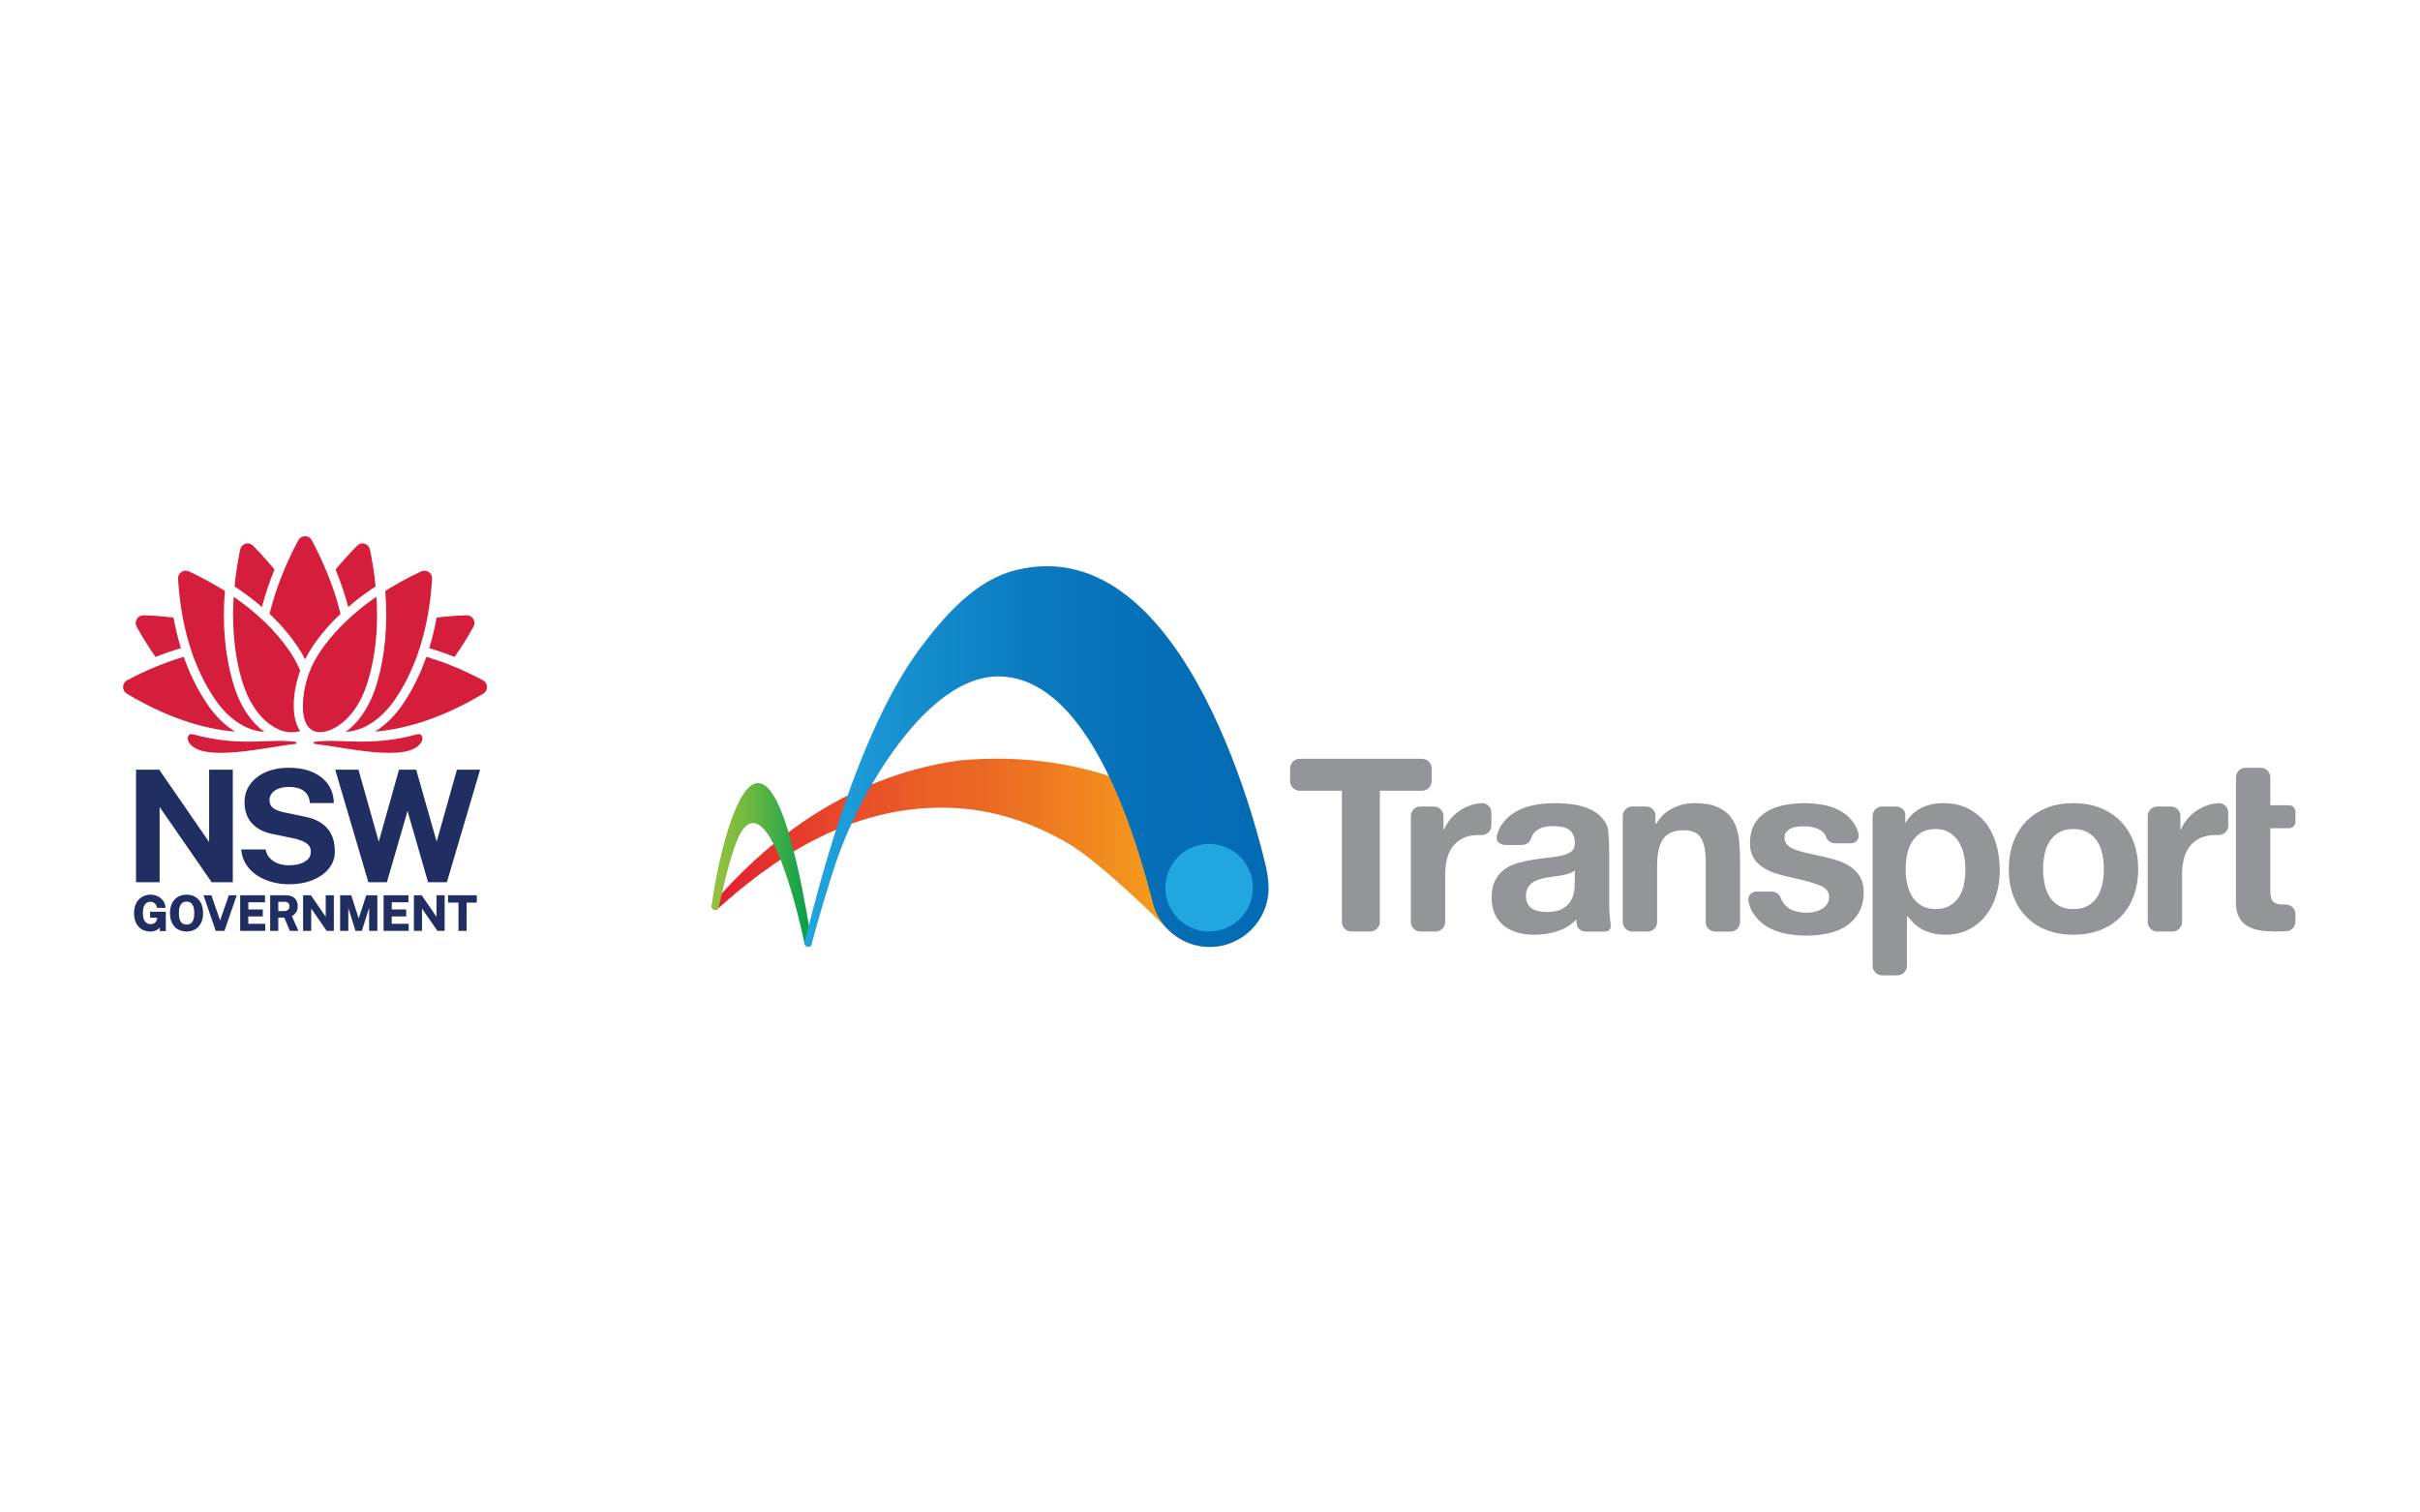
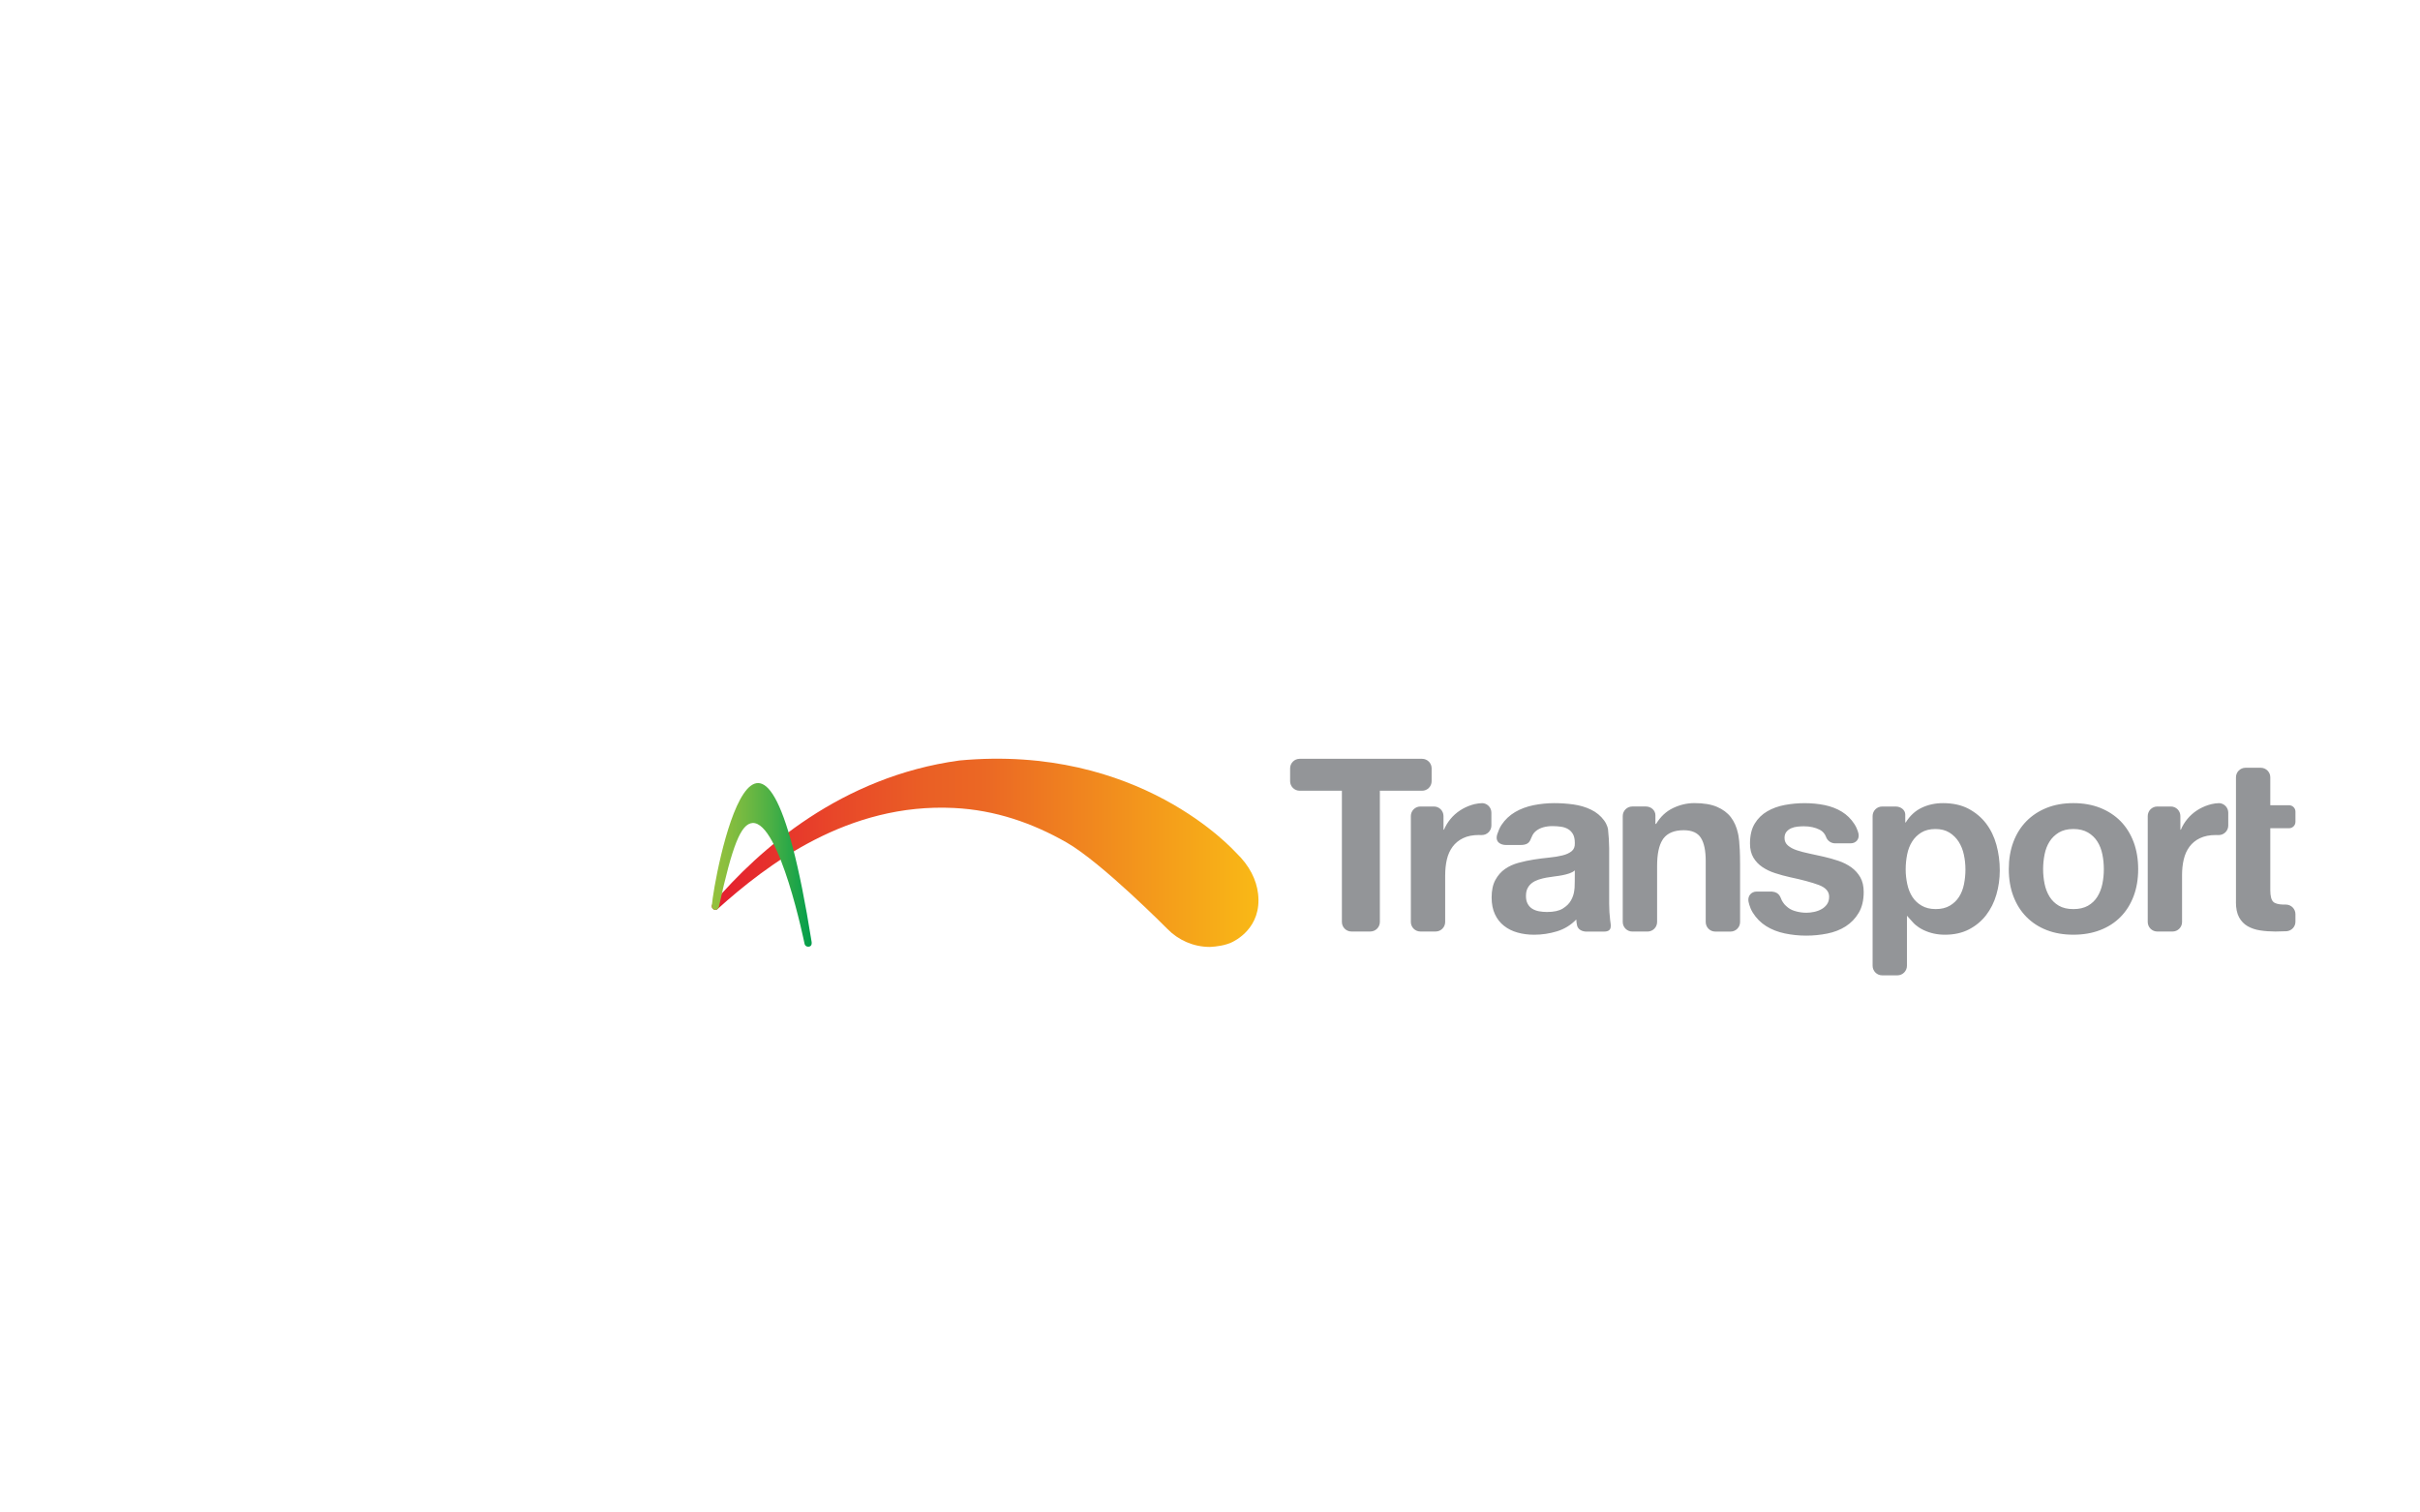
<svg xmlns="http://www.w3.org/2000/svg" xmlns:ns1="http://www.serif.com/" width="100%" height="100%" viewBox="0 0 1040 650" version="1.1" xml:space="preserve" style="fill-rule:evenodd;clip-rule:evenodd;stroke-linejoin:round;stroke-miterlimit:2;">
  <g id="TfNSW">
    <path id="Shape" d="M615.246,330.199l0,5.533c0,2.25 -1.846,4.097 -4.09,4.097l-18.156,-0l-0,56.395c-0,2.258 -1.847,4.097 -4.09,4.097l-8.137,0c-2.251,0 -4.09,-1.839 -4.09,-4.097l0,-56.395l-18.156,-0c-2.251,-0 -4.098,-1.847 -4.098,-4.097l0,-5.533c0,-2.251 1.84,-4.097 4.098,-4.097l52.622,-0c2.251,-0 4.097,1.846 4.097,4.097Zm322.495,45.907c-0,-2.424 0.238,-4.682 0.728,-6.752c0.491,-2.085 1.299,-3.896 2.446,-5.454c1.139,-1.551 2.647,-2.798 4.522,-3.693l0.015,0c1.861,-0.894 4.148,-1.356 6.86,-1.356c0.101,-0 0.202,0.014 0.303,0.022l0.894,-0c2.251,-0 4.09,-1.84 4.09,-4.091l0,-5.539c0,-0.491 -0.093,-0.967 -0.252,-1.4c-0.548,-1.486 -1.926,-2.568 -3.571,-2.683l-0.187,-0c-1.104,0.043 -2.179,0.18 -3.232,0.425c-0.743,0.202 -1.385,0.397 -1.385,0.397c-1.731,0.563 -3.361,1.334 -4.884,2.337c-1.522,1.01 -2.878,2.215 -4.054,3.636c-1.183,1.428 -2.12,2.965 -2.806,4.624l0,-0.008l-0.194,0l-0.015,-5.871c0,-2.251 -1.825,-4.098 -4.083,-4.098l-5.85,0c-2.243,0 -4.09,1.847 -4.09,4.098l0,45.531c0,2.258 1.847,4.098 4.09,4.098l6.572,-0c2.258,-0 4.09,-1.84 4.09,-4.098l-0,-20.125l-0.007,-0Zm-316.666,-0c-0,-2.424 0.245,-4.682 0.721,-6.752c0.491,-2.078 1.306,-3.896 2.453,-5.454c1.147,-1.558 2.654,-2.798 4.523,-3.7l0.007,-0c1.868,-0.902 4.155,-1.356 6.86,-1.356c0.101,-0 0.216,0.014 0.303,0.021l0.894,0c2.251,0 4.091,-1.839 4.091,-4.09l-0,-5.54c-0,-0.49 -0.094,-0.966 -0.253,-1.399c-0.541,-1.486 -1.926,-2.568 -3.563,-2.676l-0.181,-0c-1.103,0.036 -2.193,0.18 -3.246,0.418c-0.743,0.202 -1.385,0.397 -1.385,0.397c-1.731,0.562 -3.354,1.334 -4.876,2.337c-1.529,1.01 -2.878,2.215 -4.061,3.636c-1.176,1.428 -2.114,2.972 -2.806,4.623l-0.008,-0.007l-0.194,0l-0.008,-5.864c0,-2.251 -1.832,-4.098 -4.09,-4.098l-5.85,0c-2.25,0 -4.09,1.847 -4.09,4.098l0,45.524c0,2.258 1.84,4.097 4.09,4.097l6.572,0c2.25,0 4.09,-1.839 4.09,-4.097l-0,-20.118l0.007,-0Zm125.84,-17.926c-0.592,-2.741 -1.616,-5.057 -3.066,-6.968c-1.457,-1.897 -3.455,-3.391 -5.98,-4.465c-2.525,-1.075 -5.771,-1.609 -9.717,-1.609c-3.123,0 -6.175,0.714 -9.147,2.128c-2.979,1.421 -5.41,3.693 -7.285,6.81l-0.303,-0l-0,-3.744c-0,-2.056 -1.847,-3.737 -4.097,-3.737l-5.843,0c-2.251,0 -4.098,1.84 -4.098,4.09l0,45.553c0,2.258 1.854,4.098 4.098,4.098l6.571,-0c2.251,-0 4.097,-1.84 4.097,-4.098l0,-24.071c0,-5.071 0.78,-8.808 2.33,-11.231c0.116,-0.195 0.246,-0.383 0.361,-0.556c1.811,-2.402 4.725,-3.592 8.743,-3.592c3.527,-0 5.994,1.096 7.379,3.282c1.385,2.171 2.078,5.489 2.078,9.926l-0,26.257c-0,2.258 1.839,4.097 4.09,4.097l6.586,0c2.25,0 4.09,-1.839 4.09,-4.097l-0,-24.865c-0.007,-9.76 -0.75,-12.573 -0.887,-13.208Zm52.557,18.842c-0.995,-1.703 -2.272,-3.131 -3.881,-4.292c-1.608,-1.14 -3.433,-2.078 -5.496,-2.77c-2.056,-0.693 -4.17,-1.292 -6.334,-1.782c-2.099,-0.483 -4.155,-0.938 -6.175,-1.356c-2.027,-0.411 -3.823,-0.895 -5.388,-1.414c-1.573,-0.527 -2.849,-1.205 -3.823,-2.041c-0.974,-0.83 -1.465,-1.919 -1.465,-3.247c0,-1.118 0.282,-2.005 0.844,-2.669c0.549,-0.656 1.234,-1.168 2.042,-1.514c0.8,-0.354 1.688,-0.577 2.669,-0.686c0.974,-0.093 1.882,-0.151 2.712,-0.151c2.655,-0 4.949,0.505 6.911,1.515c1.24,0.649 2.135,1.666 2.669,3.065c0.021,0.051 0.036,0.101 0.05,0.152c0.613,1.508 2.092,2.59 3.809,2.59l6.73,-0c2.265,-0 3.787,-1.811 3.369,-4.047c-0,-0 -0.375,-2.078 -1.804,-4.263c-1.435,-2.208 -3.231,-3.968 -5.403,-5.295c-2.156,-1.32 -4.623,-2.265 -7.372,-2.828c-2.763,-0.555 -5.605,-0.829 -8.533,-0.829c-2.929,-0 -5.786,0.259 -8.577,0.779c-2.792,0.519 -5.309,1.428 -7.538,2.726c-2.229,1.284 -4.033,3.045 -5.389,5.281c-1.363,2.229 -2.034,5.1 -2.034,8.591c-0,2.366 0.491,4.364 1.457,6.009c0.981,1.645 2.272,3.001 3.874,4.075c1.601,1.09 3.433,1.955 5.496,2.619c2.056,0.671 4.163,1.241 6.334,1.731c5.302,1.126 9.435,2.236 12.4,3.347c2.965,1.118 4.451,2.792 4.451,5.021c-0,1.334 -0.318,2.431 -0.945,3.304c-0.628,0.872 -1.414,1.572 -2.359,2.084c-0.931,0.527 -1.984,0.916 -3.138,1.155c-1.147,0.245 -2.243,0.367 -3.297,0.367c-1.464,0 -2.871,-0.18 -4.227,-0.526c-1.356,-0.339 -2.611,-0.83 -3.621,-1.616c-1.529,-1.197 -1.854,-1.731 -2.561,-2.828c-0.808,-1.276 -0.836,-3.794 -4.458,-4.133l-6.549,-0c-2.266,-0 -3.852,1.832 -3.535,4.076c-0,-0 0.375,2.56 1.875,4.977c1.501,2.402 3.42,4.342 5.757,5.807c2.337,1.464 5.006,2.51 8.007,3.138c2.993,0.627 6.066,0.945 9.204,0.945c3.073,-0 6.088,-0.303 9.053,-0.895c2.965,-0.591 5.605,-1.623 7.899,-3.087c2.301,-1.472 4.169,-3.398 5.598,-5.807c1.435,-2.409 2.149,-5.403 2.149,-8.952c0,-2.503 -0.483,-4.609 -1.457,-6.326Zm63.811,-3.492c-0,4.3 0.656,8.18 1.969,11.636c1.32,3.477 3.188,6.434 5.619,8.894c2.424,2.46 5.331,4.35 8.729,5.663c3.39,1.32 7.206,1.976 11.433,1.976c4.227,0 8.058,-0.656 11.491,-1.976c3.427,-1.32 6.355,-3.203 8.779,-5.663c2.424,-2.453 4.292,-5.417 5.612,-8.894c1.306,-3.456 1.969,-7.336 1.969,-11.636c0,-4.292 -0.663,-8.194 -1.969,-11.693c-1.327,-3.498 -3.195,-6.477 -5.612,-8.944c-2.424,-2.446 -5.352,-4.357 -8.779,-5.721c-3.433,-1.349 -7.264,-2.02 -11.491,-2.02c-4.227,0 -8.043,0.671 -11.433,2.02c-3.398,1.356 -6.305,3.268 -8.729,5.721c-2.431,2.467 -4.299,5.439 -5.619,8.944c-1.313,3.499 -1.969,7.401 -1.969,11.693Zm14.751,0c0,-2.142 0.217,-4.263 0.628,-6.333c0.411,-2.085 1.125,-3.917 2.128,-5.511c1.003,-1.602 2.344,-2.893 4.003,-3.903c1.667,-1.002 3.751,-1.515 6.24,-1.515c2.496,0 4.588,0.513 6.29,1.515c1.695,1.003 3.044,2.301 4.047,3.903c1.003,1.587 1.717,3.426 2.135,5.511c0.426,2.07 0.621,4.184 0.621,6.333c-0,2.157 -0.195,4.249 -0.621,6.298c-0.411,2.041 -1.132,3.881 -2.135,5.511c-0.995,1.623 -2.352,2.929 -4.047,3.902c-1.702,0.96 -3.794,1.45 -6.29,1.45c-2.496,0 -4.58,-0.49 -6.24,-1.45c-1.659,-0.973 -3,-2.272 -4.003,-3.902c-1.003,-1.623 -1.71,-3.47 -2.128,-5.511c-0.411,-2.056 -0.628,-4.141 -0.628,-6.298Zm-18.625,0.527c0,3.599 -0.483,7.062 -1.457,10.402c-0.959,3.318 -2.438,6.254 -4.407,8.829c-1.977,2.561 -4.444,4.61 -7.38,6.132c-2.95,1.522 -6.398,2.286 -10.344,2.286c-3.333,0 -6.391,-0.685 -9.197,-2.027c-0.678,-0.324 -1.32,-0.685 -1.941,-1.089c-0.072,-0.05 -0.122,-0.101 -0.187,-0.137c-0.469,-0.31 -0.909,-0.656 -1.342,-1.01c-0.476,-0.411 -0.728,-0.685 -0.728,-0.685c-0.974,-1.104 -1.847,-2.063 -2.352,-2.604c-0.116,-0.159 -0.245,-0.303 -0.361,-0.462l-0.202,0l0,21.374c0,2.25 -1.839,4.09 -4.09,4.09l-6.571,-0c-2.244,-0 -4.09,-1.84 -4.09,-4.09l-0,-64.374c-0,-2.25 1.839,-4.082 4.09,-4.082l5.843,-0c2.257,-0 4.097,1.543 4.097,3.433l-0,3.427l0.195,-0c1.81,-2.907 4.104,-5.028 6.874,-6.341c2.77,-1.313 5.821,-1.977 9.14,-1.977c4.227,0 7.87,0.794 10.921,2.388c3.037,1.602 5.569,3.715 7.588,6.341c2.006,2.64 3.499,5.698 4.458,9.197c0.96,3.506 1.443,7.163 1.443,10.979Zm-14.759,-0.418c0,-2.143 -0.223,-4.264 -0.678,-6.334c-0.44,-2.085 -1.197,-3.938 -2.229,-5.569c-1.038,-1.623 -2.38,-2.936 -4.003,-3.945c-1.623,-1.003 -3.621,-1.515 -5.973,-1.515c-2.424,-0 -4.465,0.512 -6.088,1.515c-1.63,1.002 -2.943,2.301 -3.946,3.902c-1.003,1.587 -1.717,3.426 -2.128,5.504c-0.426,2.077 -0.635,4.227 -0.635,6.442c0,2.149 0.231,4.263 0.686,6.34c0.447,2.078 1.175,3.903 2.185,5.461c1.01,1.558 2.337,2.82 4.004,3.78c1.659,0.974 3.671,1.464 6.03,1.464c2.417,0 4.444,-0.49 6.074,-1.464c1.63,-0.96 2.95,-2.222 3.946,-3.78c1.002,-1.558 1.717,-3.383 2.135,-5.461c0.418,-2.084 0.62,-4.191 0.62,-6.34Zm116.239,14.001c-0,2.712 0.447,4.891 1.341,6.55c0.909,1.666 2.136,2.95 3.694,3.852c1.558,0.894 3.368,1.507 5.41,1.81c1.024,0.159 2.077,0.275 3.167,0.354l-0.065,0.014l0.577,0c0.93,0.058 1.854,0.109 2.82,0.109c1.392,-0 4.747,-0.123 4.855,-0.13c2.106,-0.173 3.78,-1.926 3.78,-4.062l-0,-3.289c-0,-2.222 -1.804,-4.047 -4.011,-4.097l-1.269,-0c-2.085,-0.072 -3.535,-0.469 -4.278,-1.219c-0.822,-0.83 -1.248,-2.496 -1.248,-4.985l-0,-26.61l8.072,-0c1.508,-0 2.741,-1.227 2.741,-2.741l0,-4.401c0,-1.5 -1.241,-2.734 -2.741,-2.734l-8.072,0l-0,-12.01c-0,-2.258 -1.839,-4.097 -4.09,-4.097l-6.572,-0c-2.25,-0 -4.09,1.839 -4.09,4.097l0,53.589l-0.021,-0Zm-317.402,-29.236c-1.204,3.585 1.566,4.739 3.766,4.739l6.095,-0c5.692,-0 3.506,-3.686 7.012,-6.233c1.673,-1.226 3.953,-1.882 6.86,-1.882c1.313,-0 2.539,0.094 3.686,0.267c1.14,0.173 2.149,0.519 3.015,1.038c0.866,0.52 1.558,1.248 2.085,2.186c0.519,0.938 0.779,2.2 0.779,3.794c0.072,1.522 -0.375,2.691 -1.349,3.484c-0.974,0.794 -2.287,1.407 -3.953,1.818c-1.652,0.419 -3.564,0.729 -5.706,0.938c-2.157,0.209 -4.342,0.491 -6.55,0.83c-2.222,0.346 -4.422,0.815 -6.607,1.406c-2.179,0.592 -4.119,1.465 -5.822,2.648c-1.695,1.175 -3.08,2.748 -4.155,4.724c-1.082,1.977 -1.615,4.487 -1.615,7.546c-0,2.77 0.476,5.15 1.413,7.17c0.924,2.013 2.229,3.679 3.888,4.985c1.667,1.32 3.6,2.293 5.822,2.907c2.214,0.634 4.602,0.937 7.17,0.937c3.325,0 6.579,-0.49 9.774,-1.457c3.189,-0.974 5.959,-2.662 8.31,-5.093c0.072,0.909 0.144,1.804 0.368,2.662c0.671,2.539 3.809,2.539 3.809,2.539l7.747,0c3.737,0 2.907,-2.762 2.633,-4.984c-0.274,-2.215 -0.418,-4.537 -0.418,-6.961l-0,-23.884c-0,-2.251 -0.231,-5.915 -0.498,-8.159c-0,0 -0.231,-1.803 -1.681,-3.779c-1.45,-1.977 -3.325,-3.521 -5.619,-4.632c-2.287,-1.11 -4.812,-1.853 -7.589,-2.243c-2.77,-0.375 -5.504,-0.563 -8.209,-0.563c-2.979,0.008 -5.944,0.296 -8.887,0.88c-2.943,0.592 -5.597,1.58 -7.956,2.965c-2.359,1.385 -4.299,3.225 -5.822,5.504c-0.764,1.162 -1.32,2.46 -1.796,3.903Zm33.291,15.653l-0,1.414c-0,2.258 -0.036,4.963 -0.094,6.03l-0.166,1.385c-0.18,1.385 -0.642,2.756 -1.407,4.105c-0.764,1.349 -1.933,2.51 -3.534,3.484c-1.594,0.974 -3.845,1.457 -6.752,1.457c-1.183,0 -2.323,-0.108 -3.427,-0.303c-1.11,-0.209 -2.084,-0.577 -2.914,-1.096c-0.829,-0.52 -1.486,-1.227 -1.969,-2.136c-0.491,-0.894 -0.729,-2.005 -0.729,-3.325c0,-1.378 0.238,-2.532 0.729,-3.426c0.483,-0.909 1.125,-1.645 1.926,-2.237c0.793,-0.591 1.731,-1.053 2.806,-1.406c1.075,-0.347 2.157,-0.621 3.268,-0.83c1.175,-0.209 2.351,-0.382 3.527,-0.526c1.19,-0.137 2.308,-0.311 3.383,-0.513c1.068,-0.209 2.07,-0.468 3.015,-0.786c0.931,-0.317 1.71,-0.743 2.338,-1.291Z" style="fill:#939598;fill-rule:nonzero;" />
    <path id="Path" d="M306.35,388.369c-0.289,0.281 -0.462,0.67 -0.462,1.096l0,0.014c0,0.844 0.685,1.537 1.537,1.537c0.281,-0 0.541,-0.072 0.764,-0.202l0.13,-0.115c21.237,-19.109 56.085,-45.749 101.696,-43.462c17.702,0.88 33.752,6.471 48.381,14.838c15.069,8.62 43.368,37.208 43.368,37.208c4.58,4.681 11.007,7.624 18.012,7.668c-0,-0 4.054,-0.08 7.531,-1.198c1.017,-0.325 1.464,-0.512 1.464,-0.512c1.976,-0.83 13.605,-6.492 11.888,-21.172c-0.7,-5.965 -3.657,-12.01 -9.248,-17.399c-1.226,-1.183 -41.802,-47.039 -119.102,-39.847c-50.733,6.918 -86.057,38.174 -105.959,61.546" style="fill:url(#_Linear1);fill-rule:nonzero;" />
    <path id="Path1" ns1:id="Path" d="M308.925,389.79c-0.144,0.699 -0.765,1.226 -1.5,1.226c-0.844,-0 -1.537,-0.685 -1.537,-1.537c0,0 0.007,-0.129 0.015,-0.194c0.851,-11.686 21.07,-121.613 42.884,15.437c-0,-0 0.029,0.266 0.043,0.454c0.022,0.353 -0.079,0.685 -0.079,0.685c-0.224,0.873 -1.09,1.118 -1.796,0.952c-0.585,-0.137 -1.061,-0.555 -1.191,-1.183c0,0 -10.654,-52.528 -22.354,-51.944c-5.021,0.353 -8.664,9.515 -14.435,35.88c-0.021,0.072 -0.05,0.224 -0.05,0.224Z" style="fill:url(#_Linear2);fill-rule:nonzero;" />
-     <path id="Path2" ns1:id="Path" d="M544.157,373.04c-1.457,-6.225 -32.836,-146.499 -107.539,-128.047c-17.023,4.198 -30.181,18.928 -40.9,33.196c-28.854,38.456 -45.878,110.865 -49.91,126.742c-0.26,1.002 0.353,1.702 1.139,1.882c0.707,0.166 1.566,-0.079 1.797,-0.952c2.207,-8.504 8.331,-29.193 11.274,-37.358c9.58,-27.563 38.189,-78.108 69.243,-77.805c40.98,0.389 60.636,76.297 66.212,97.454c2.684,10.683 12.696,18.734 24.31,18.799c13.944,0.05 25.319,-11.189 25.384,-25.154c0,-1.169 -0.122,-4.977 -1.01,-8.757Z" style="fill:url(#_Linear3);fill-rule:nonzero;" />
-     <path id="Path3" ns1:id="Path" d="M538.444,381.581c-0.05,10.394 -8.512,18.769 -18.906,18.726c-10.395,-0.058 -18.77,-8.519 -18.72,-18.899c0.051,-10.395 8.513,-18.784 18.9,-18.727c10.402,0.051 18.777,8.512 18.726,18.9Z" style="fill:#21a6df;fill-rule:nonzero;" />
-     <path id="Combined-Shape" d="M81.195,319.054c-1.126,-1.839 -0.354,-4.047 1.731,-3.477c20.436,5.562 32.049,1.724 44.009,3.196c0.556,0.065 0.606,0.872 0.051,0.93c-12.566,1.291 -40.302,8.332 -45.791,-0.649Zm98.082,-3.477c2.092,-0.57 2.856,1.638 1.724,3.477c-5.49,8.981 -33.226,1.948 -45.792,0.649c-0.548,-0.058 -0.49,-0.865 0.058,-0.93c11.953,-1.472 23.574,2.366 44.01,-3.196Zm-78.844,-59.107c9.955,6.831 17.962,14.578 23.898,23.169c2.1,3.037 3.456,5.742 4.682,8.606c-3.455,9.435 -3.946,20.559 0.022,25.969c-3.925,0.974 -7.264,0.49 -10.922,-1.551c-3.628,-2.034 -10.257,-7.293 -14.138,-20.22c-5.1,-16.987 -3.643,-34.365 -3.542,-35.973Zm61.336,0.007c0.736,10.849 0.202,26.17 -4.919,39.934c-2.647,7.105 -6.817,12.219 -10.986,15.148c-4.105,2.886 -8.253,3.744 -10.95,2.611c-1.782,-0.75 -3.073,-2.315 -3.838,-4.385c-1.825,-4.949 -0.721,-13.814 1.645,-20.328c5.035,-13.843 19.765,-26.784 29.048,-32.98Zm-83.806,-10.64c0.974,-0.664 2.2,-0.765 3.268,-0.26c5.532,2.604 10.676,5.41 15.415,8.404c-1.161,14.304 0.014,27.563 3.527,39.58c2.727,9.335 7.466,16.656 13.49,20.977c-2.46,-0.13 -4.999,-0.743 -7.481,-1.839c-5.143,-2.265 -9.911,-6.478 -13.785,-12.177c-9.248,-13.583 -14.593,-30.989 -15.877,-51.749c-0.079,-1.176 0.462,-2.272 1.443,-2.936Zm103.016,-0.26c1.068,-0.505 2.287,-0.404 3.268,0.26c0.974,0.664 1.515,1.76 1.442,2.936c-1.284,20.76 -6.629,38.174 -15.876,51.749c-3.881,5.692 -8.649,9.905 -13.793,12.177c-2.481,1.096 -5.02,1.709 -7.48,1.839c6.023,-4.321 10.762,-11.642 13.489,-20.977c3.52,-12.017 4.689,-25.276 3.535,-39.58c4.739,-3.001 9.882,-5.8 15.415,-8.404Zm-102.006,36.717c2.633,7.509 6.03,14.333 10.185,20.436c3.405,5.006 7.481,8.988 11.924,11.707c-14.932,-1.269 -30.578,-6.751 -46.577,-16.338c-1.039,-0.621 -1.638,-1.717 -1.609,-2.922c0.036,-1.212 0.693,-2.265 1.76,-2.835c8.267,-4.378 16.382,-7.725 24.317,-10.048Zm104.257,-0c7.935,2.316 16.05,5.663 24.316,10.048c1.068,0.563 1.724,1.623 1.753,2.835c0.029,1.205 -0.57,2.301 -1.608,2.922c-16,9.587 -31.646,15.069 -46.578,16.338c4.444,-2.719 8.519,-6.701 11.931,-11.707c4.162,-6.103 7.553,-12.927 10.186,-20.436Zm-52.14,-51.843c1.241,-0 2.33,0.656 2.915,1.752c5.626,10.648 9.702,20.826 12.349,31.61c-4.826,4.501 -11.246,11.621 -15.264,19.563c-3.57,-7.293 -10.214,-14.896 -15.249,-19.57c2.503,-10.294 6.651,-20.919 12.335,-31.603c0.584,-1.096 1.674,-1.752 2.914,-1.752Zm-69.35,33.968c4.422,0.144 8.699,0.483 12.833,0.995c0.829,4.574 1.89,8.96 3.174,13.143c-3.6,1.054 -7.228,2.316 -10.886,3.78c-2.849,-4.032 -5.561,-8.375 -8.122,-13.013c-0.584,-1.053 -0.555,-2.301 0.072,-3.325c0.606,-0.996 1.652,-1.58 2.813,-1.58l0.116,-0Zm138.853,-0c1.161,-0 2.207,0.584 2.813,1.58c0.627,1.024 0.656,2.272 0.072,3.325c-2.568,4.646 -5.28,8.981 -8.13,13.013c-3.664,-1.464 -7.293,-2.726 -10.878,-3.78c1.284,-4.183 2.345,-8.569 3.174,-13.143c4.126,-0.512 8.411,-0.851 12.833,-0.995l0.116,-0Zm-44.796,-30.881c0.31,-0 0.62,0.043 0.923,0.137c1.161,0.346 2.005,1.277 2.258,2.496c0.649,3.13 1.883,9.522 2.431,15.833c-4.249,2.799 -8.166,5.757 -11.758,8.873c-1.392,-5.309 -3.203,-10.69 -5.418,-16.115c2.835,-3.448 5.916,-6.853 9.234,-10.221c0.642,-0.657 1.471,-1.003 2.33,-1.003Zm-49.384,-0.007c0.858,-0 1.688,0.353 2.33,1.002c3.318,3.369 6.398,6.781 9.233,10.222c-2.214,5.424 -4.018,10.813 -5.417,16.115c-3.592,-3.116 -7.509,-6.074 -11.758,-8.873c0.548,-6.312 1.782,-12.703 2.431,-15.833c0.252,-1.219 1.096,-2.15 2.258,-2.496c0.31,-0.094 0.62,-0.137 0.923,-0.137Z" style="fill:#d51e3b;fill-rule:nonzero;" />
-     <path id="Combined-Shape1" ns1:id="Combined-Shape" d="M64.741,384.495c0.916,-0 1.767,0.151 2.517,0.44c0.765,0.296 1.428,0.7 1.984,1.205c0.563,0.505 1.01,1.089 1.327,1.731c0.318,0.635 0.498,1.313 0.527,2.012l0.014,0.267l-3.657,0l-0.036,-0.209c-0.08,-0.433 -0.245,-0.837 -0.491,-1.205c-0.245,-0.36 -0.555,-0.649 -0.93,-0.865c-0.375,-0.217 -0.815,-0.325 -1.32,-0.325c-0.606,0 -1.169,0.159 -1.659,0.469c-0.491,0.31 -0.888,0.822 -1.176,1.515c-0.289,0.714 -0.44,1.666 -0.44,2.842c-0,0.959 0.101,1.76 0.296,2.381c0.187,0.613 0.447,1.103 0.764,1.457c0.318,0.346 0.678,0.598 1.075,0.735c0.397,0.152 0.822,0.224 1.262,0.224c0.404,0 0.772,-0.072 1.082,-0.202c0.311,-0.137 0.592,-0.317 0.815,-0.527c0.231,-0.216 0.412,-0.454 0.534,-0.699c0.137,-0.253 0.217,-0.498 0.246,-0.736l0.086,-0.62l-3.058,-0l-0,-2.583l6.751,0.036l0,8.296l-2.56,-0l-0,-1.515c-0.159,0.166 -0.332,0.339 -0.52,0.505c-0.404,0.361 -0.901,0.649 -1.471,0.873c-0.585,0.223 -1.299,0.339 -2.128,0.339c-1.414,-0 -2.655,-0.332 -3.701,-0.974c-1.046,-0.649 -1.861,-1.573 -2.424,-2.756c-0.562,-1.168 -0.844,-2.568 -0.844,-4.155c0,-1.608 0.296,-3.029 0.888,-4.212c0.591,-1.183 1.435,-2.121 2.503,-2.77c1.075,-0.649 2.33,-0.974 3.744,-0.974Zm15.451,-0.015c1.428,0 2.691,0.325 3.744,0.967c1.067,0.642 1.897,1.573 2.474,2.756c0.577,1.175 0.866,2.597 0.866,4.227c-0,1.601 -0.289,3.008 -0.859,4.184c-0.577,1.183 -1.399,2.106 -2.467,2.741c-1.06,0.635 -2.33,0.959 -3.765,0.959c-1.45,0 -2.727,-0.324 -3.787,-0.959c-1.061,-0.635 -1.898,-1.551 -2.482,-2.734c-0.577,-1.169 -0.865,-2.575 -0.865,-4.191c-0,-1.623 0.295,-3.044 0.88,-4.22c0.591,-1.19 1.428,-2.114 2.496,-2.763c1.067,-0.642 2.337,-0.967 3.765,-0.967Zm124.714,0.267l0,3.167l-4.371,0l-0,12.148l-3.506,-0l0,-12.148l-4.48,0l0,-3.167l12.357,0Zm-71.305,0l6.376,9.241l0,-9.241l3.499,0l0,15.315l-3.08,-0l-6.651,-9.616l0,9.616l-3.484,-0l-0,-15.315l3.34,0Zm47.616,0l6.37,9.241l-0,-9.241l3.498,0l0,15.315l-3.08,-0l-6.651,-9.616l0,9.616l-3.484,-0l0,-15.315l3.347,0Zm-5.684,0l-0.015,3.023l-7.155,-0l-0,3.087l6.21,0l0,2.987l-6.232,-0l-0,3.159l7.293,0.015l-0,3.044l-10.777,-0l-0,-15.315l10.676,0Zm-84.679,0l3.729,10.813l3.765,-10.813l3.391,0l-5.288,15.315l-3.744,-0l-5.244,-15.315l3.391,0Zm23.039,0l-0.014,3.023l-7.156,-0l0,3.087l6.218,0l0,2.987l-6.239,-0l-0,3.159l7.292,0.015l0,3.044l-10.777,-0l0,-15.315l10.676,0Zm37.056,0l3.203,9.984l3.239,-9.984l4.768,0l0,15.315l-3.527,-0l-0,-9.919l-3.124,9.919l-2.719,-0l-3.102,-9.868l-0,9.868l-3.513,-0l-0,-15.315l4.775,0Zm-28.342,-0.007c1.212,0 2.229,0.202 3.016,0.592c0.8,0.404 1.392,0.966 1.767,1.673c0.375,0.693 0.563,1.508 0.563,2.417c-0,0.815 -0.13,1.515 -0.383,2.077c-0.259,0.57 -0.606,1.046 -1.017,1.421c-0.346,0.31 -0.721,0.577 -1.125,0.794l2.813,6.34l-3.664,0l-2.417,-5.705l-2.568,-0l0,5.705l-3.484,0l-0,-15.314l6.499,0Zm-42.415,2.727c-0.664,-0 -1.255,0.166 -1.746,0.498c-0.49,0.331 -0.88,0.865 -1.154,1.587c-0.281,0.735 -0.425,1.724 -0.425,2.921c-0,1.176 0.144,2.142 0.425,2.857c0.281,0.699 0.664,1.211 1.154,1.529c0.491,0.317 1.082,0.476 1.753,0.476c0.678,-0 1.263,-0.159 1.753,-0.476c0.483,-0.318 0.866,-0.83 1.118,-1.529c0.281,-0.715 0.419,-1.681 0.419,-2.857c-0,-1.205 -0.138,-2.193 -0.419,-2.929c-0.267,-0.714 -0.649,-1.248 -1.14,-1.579c-0.49,-0.332 -1.074,-0.498 -1.738,-0.498Zm42.098,0.072l-2.698,-0l0,4.011l2.482,-0c0.735,-0 1.312,-0.195 1.731,-0.577c0.418,-0.383 0.62,-0.866 0.62,-1.472c0,-0.613 -0.195,-1.082 -0.591,-1.428c-0.412,-0.361 -0.916,-0.534 -1.544,-0.534Zm1.623,-57.6c4.177,0 7.747,0.664 10.611,1.977c2.864,1.313 5.086,3.116 6.586,5.367c1.5,2.243 2.287,4.789 2.33,7.566l0.007,0.26l-10.265,0l-0.021,-0.223c-0.173,-1.638 -0.671,-2.958 -1.479,-3.925c-0.808,-0.973 -1.868,-1.68 -3.145,-2.113c-1.291,-0.44 -2.785,-0.657 -4.444,-0.657c-1.262,0 -2.423,0.145 -3.462,0.426c-1.024,0.281 -1.905,0.678 -2.611,1.183c-0.707,0.505 -1.256,1.104 -1.631,1.775c-0.375,0.67 -0.57,1.435 -0.57,2.279c0,1.327 0.44,2.409 1.321,3.224c0.901,0.837 2.625,1.537 5.128,2.078l8.281,1.702c2.972,0.585 5.382,1.465 7.149,2.612c1.767,1.147 3.116,2.467 4.018,3.924c0.894,1.442 1.486,2.936 1.782,4.436c0.274,1.493 0.418,2.885 0.418,4.141c0,2.647 -0.844,5.064 -2.51,7.184c-1.652,2.107 -3.989,3.795 -6.932,5.021c-2.936,1.219 -6.406,1.839 -10.323,1.839c-2.388,0 -4.768,-0.303 -7.076,-0.909c-2.309,-0.613 -4.451,-1.529 -6.355,-2.741c-1.912,-1.212 -3.521,-2.755 -4.769,-4.58c-1.255,-1.833 -2.019,-4.011 -2.265,-6.464l-0.029,-0.281l10.474,0l0.044,0.195c0.317,1.421 0.938,2.626 1.839,3.592c0.909,0.974 2.07,1.724 3.448,2.244c1.385,0.519 2.958,0.786 4.653,0.786c1.738,-0 3.354,-0.217 4.804,-0.657c1.421,-0.425 2.568,-1.089 3.419,-1.954c0.83,-0.852 1.248,-1.934 1.248,-3.218c0,-1.154 -0.339,-2.106 -1.002,-2.835c-0.678,-0.743 -1.623,-1.363 -2.814,-1.839c-1.204,-0.483 -2.596,-0.887 -4.126,-1.19l-8.353,-1.703c-3.693,-0.692 -6.658,-2.185 -8.822,-4.429c-2.171,-2.25 -3.311,-5.294 -3.376,-9.038c-0.029,-3.066 0.801,-5.764 2.467,-8.022c1.659,-2.243 3.939,-3.996 6.788,-5.208c2.835,-1.212 6.052,-1.825 9.565,-1.825Zm-55.501,0.83l0.08,0.108l21.38,31.004l0,-31.112l10.172,-0l-0,48.366l-9.09,0l-22.354,-32.338l-0,32.338l-10.135,0l-0,-48.366l9.947,-0Zm85.646,-0l8.714,30.931l8.707,-30.931l7.372,-0l8.808,30.931l8.714,-30.931l9.962,-0l-14.283,48.366l-8.094,0l-8.807,-30.614l-8.88,30.614l-7.957,0l-14.254,-48.366l9.998,-0Z" style="fill:#202e61;fill-rule:nonzero;" />
  </g>
  <defs>
    <linearGradient id="_Linear1" x1="0" y1="0" x2="1" y2="0" gradientUnits="userSpaceOnUse" gradientTransform="matrix(234.947,0,0,234.947,305.886,366.505)">
      <stop offset="0" style="stop-color:#e41e2f;stop-opacity:1" />
      <stop offset="0.01" style="stop-color:#e41f2f;stop-opacity:1" />
      <stop offset="0.22" style="stop-color:#e84629;stop-opacity:1" />
      <stop offset="0.39" style="stop-color:#ea5f25;stop-opacity:1" />
      <stop offset="0.5" style="stop-color:#eb6824;stop-opacity:1" />
      <stop offset="1" style="stop-color:#f9b916;stop-opacity:1" />
    </linearGradient>
    <linearGradient id="_Linear2" x1="0" y1="0" x2="1" y2="0" gradientUnits="userSpaceOnUse" gradientTransform="matrix(42.939,0,0,42.939,305.887,371.699)">
      <stop offset="0" style="stop-color:#95c13d;stop-opacity:1" />
      <stop offset="0.13" style="stop-color:#8cbf3e;stop-opacity:1" />
      <stop offset="0.33" style="stop-color:#73b941;stop-opacity:1" />
      <stop offset="0.59" style="stop-color:#4cb045;stop-opacity:1" />
      <stop offset="0.89" style="stop-color:#15a34a;stop-opacity:1" />
      <stop offset="1" style="stop-color:#009e4c;stop-opacity:1" />
    </linearGradient>
    <linearGradient id="_Linear3" x1="0" y1="0" x2="1" y2="0" gradientUnits="userSpaceOnUse" gradientTransform="matrix(199.414,0,0,199.414,345.748,325.139)">
      <stop offset="0" style="stop-color:#21a6df;stop-opacity:1" />
      <stop offset="0.22" style="stop-color:#168fcf;stop-opacity:1" />
      <stop offset="0.48" style="stop-color:#0b7bc0;stop-opacity:1" />
      <stop offset="0.75" style="stop-color:#056eb7;stop-opacity:1" />
      <stop offset="1" style="stop-color:#036ab4;stop-opacity:1" />
    </linearGradient>
  </defs>
</svg>